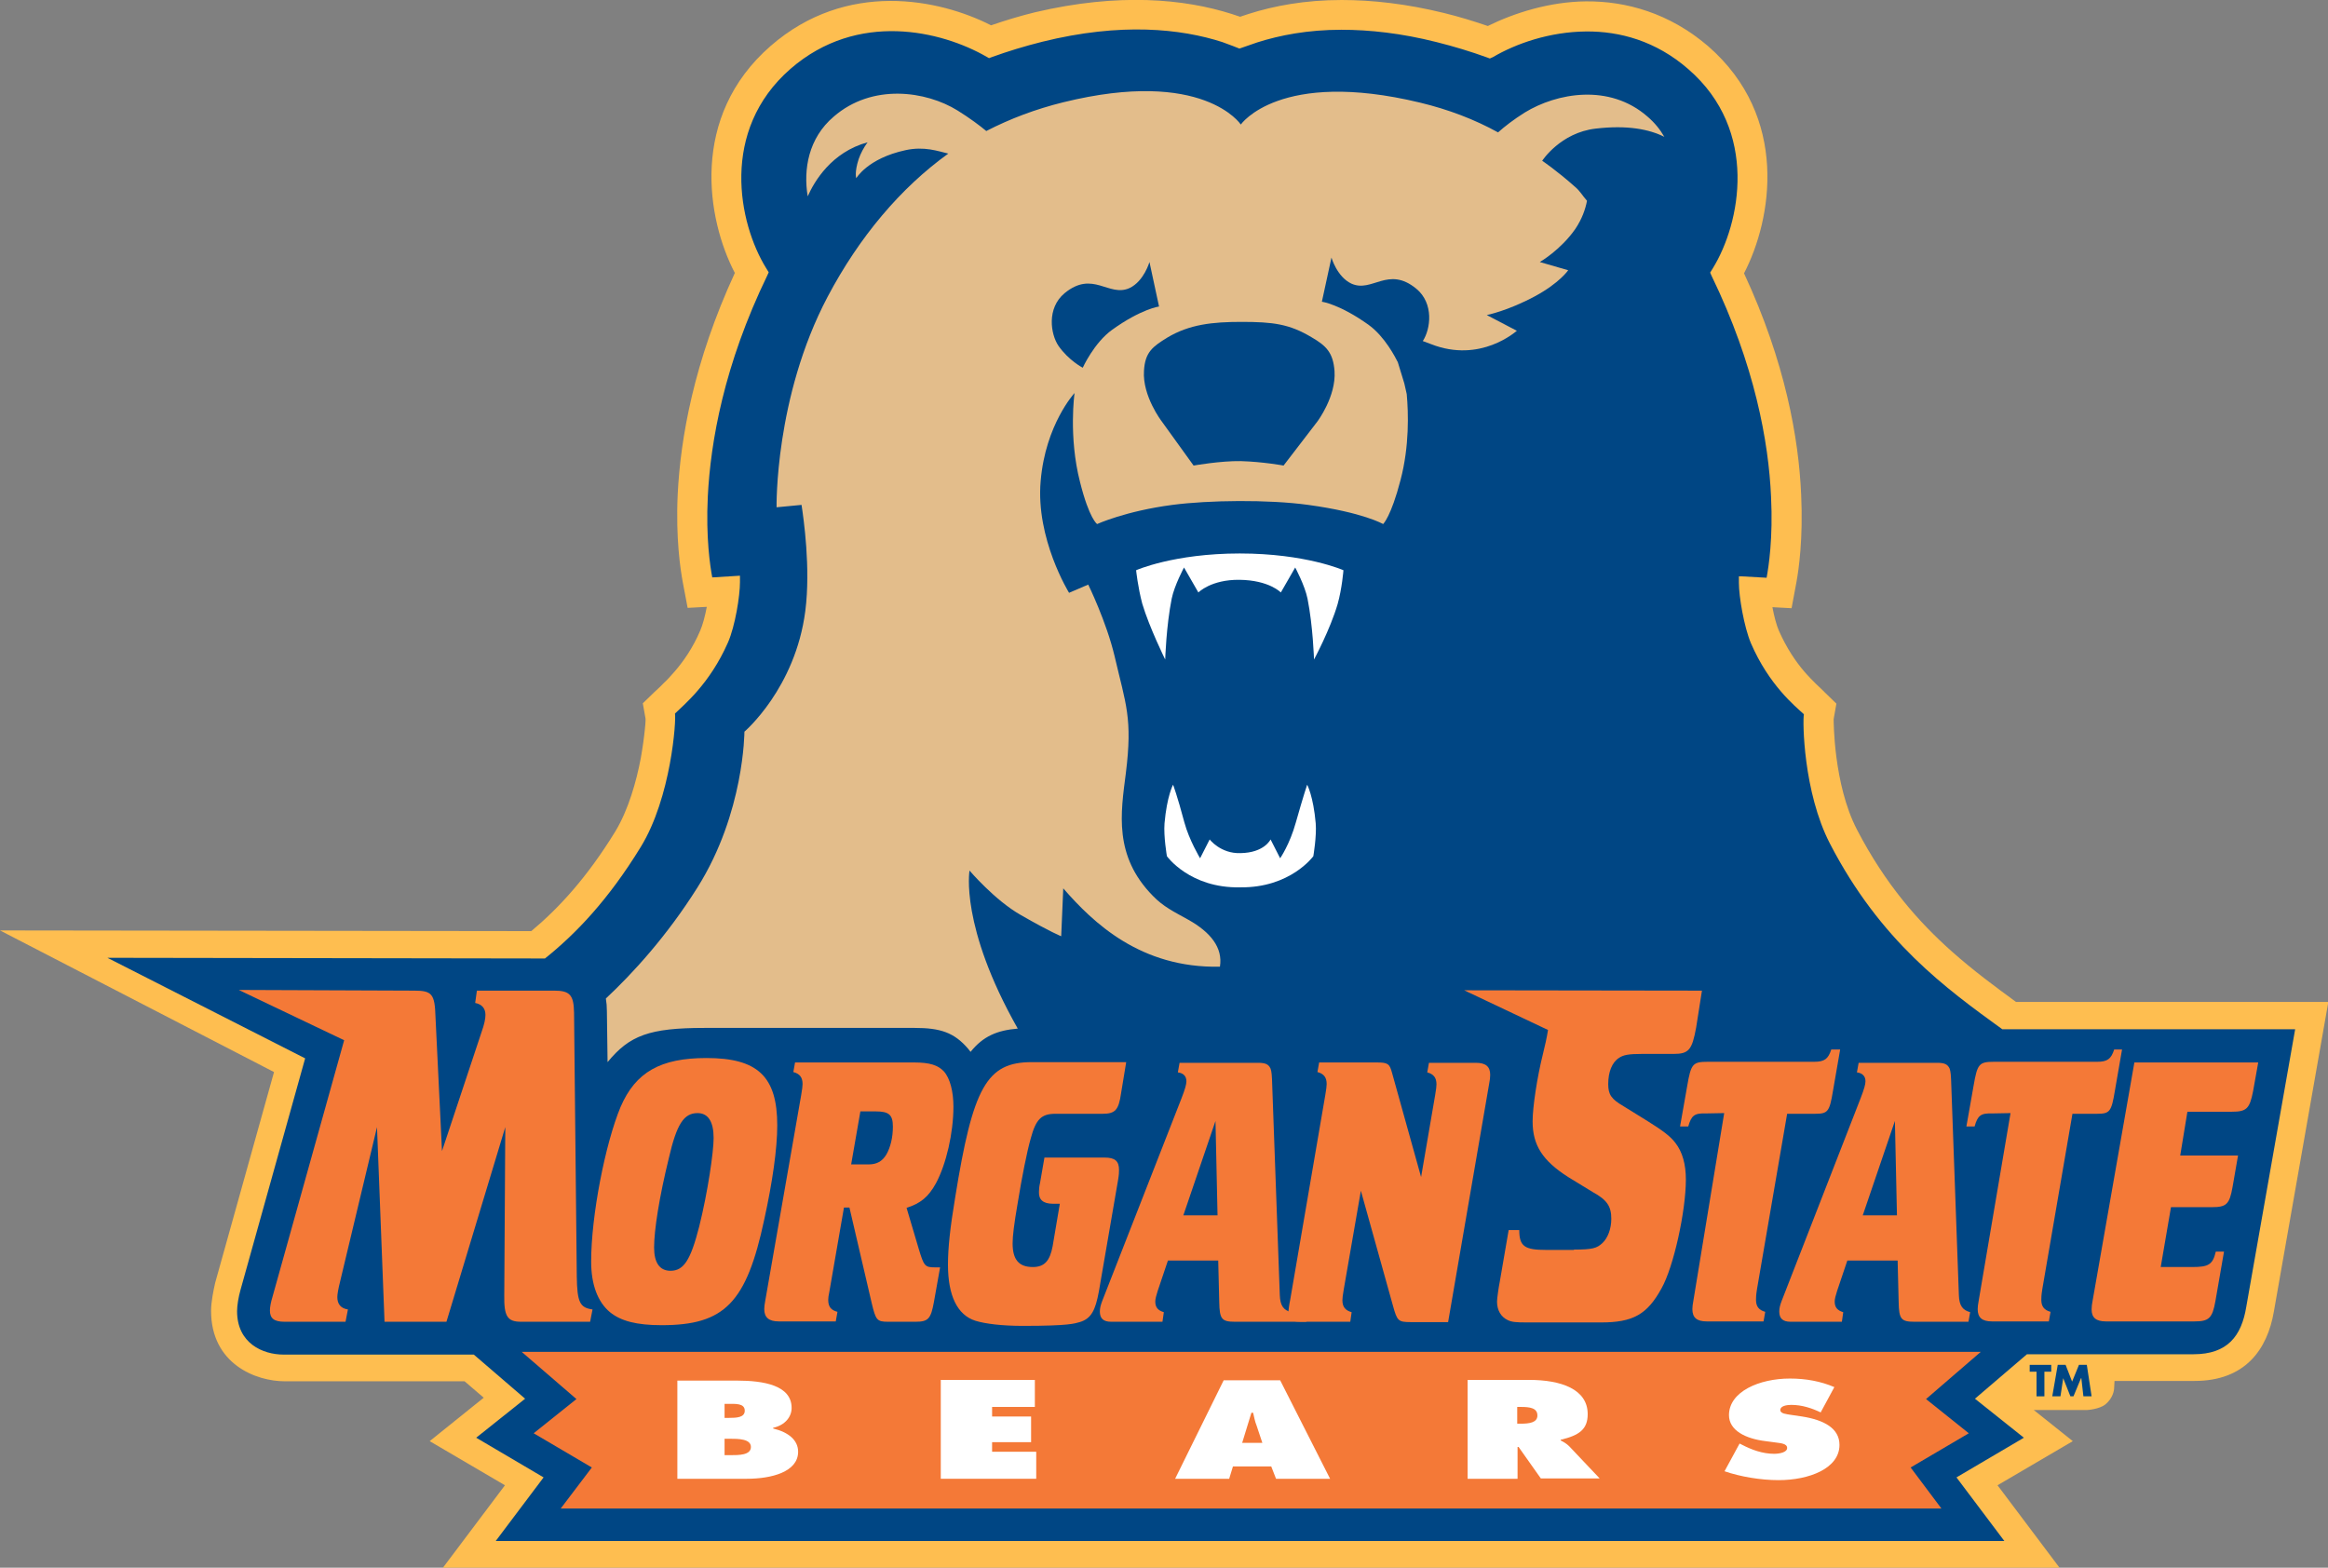
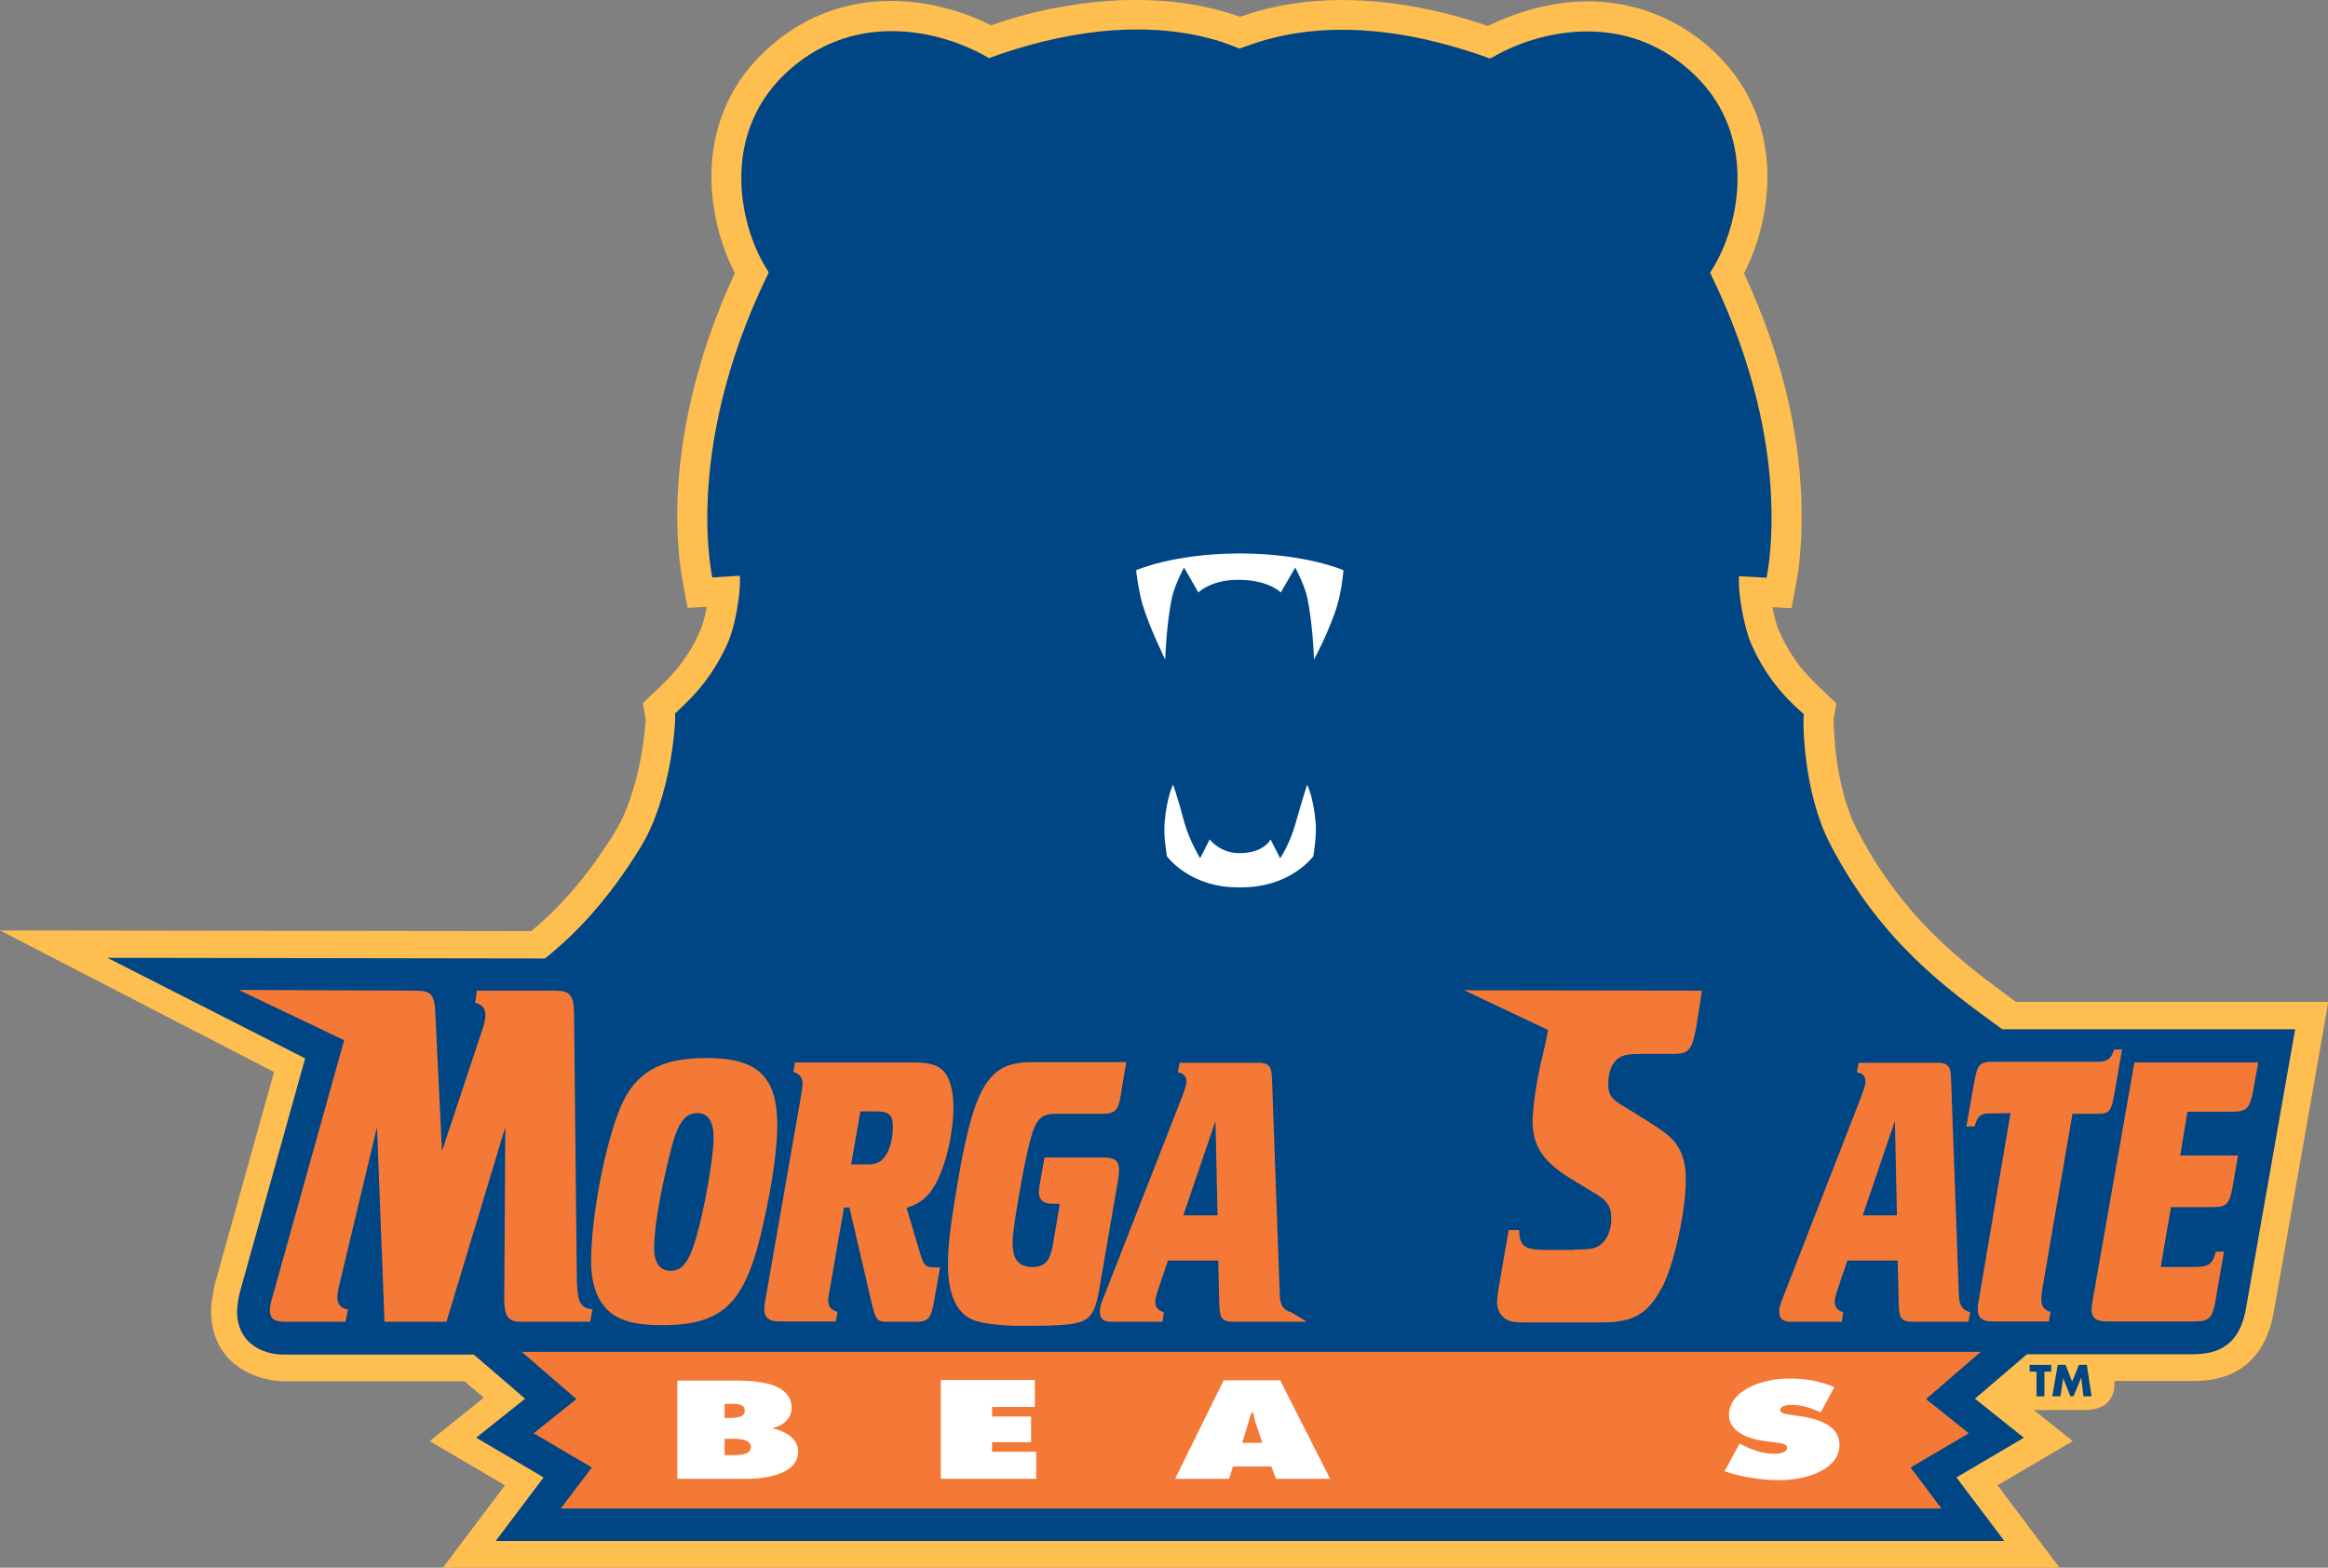
<svg xmlns="http://www.w3.org/2000/svg" version="1.1" x="0px" y="0px" width="680.5px" height="458.3px" viewBox="0 0 680.5 458.3" style="enable-background:new 0 0 680.5 458.3;" xml:space="preserve">
  <rect x="0" y="0" width="680.5" height="458.3" fill="#808080" stroke="none" />
  <style type="text/css">
	.st0{fill:#FEBE50;}
	.st1{fill:#004684;}
	.st2{fill:#E3BD8B;}
	.st3{fill-rule:evenodd;clip-rule:evenodd;fill:#004684;}
	.st4{fill:#FFFFFF;}
	.st5{fill:#F47937;}
	.st6{fill-rule:evenodd;clip-rule:evenodd;fill:#F47937;}
	.st7{fill-rule:evenodd;clip-rule:evenodd;fill:#FFFFFF;}
	.st8{fill-rule:evenodd;clip-rule:evenodd;fill:none;}
</style>
  <g id="Background">
</g>
  <g id="Foreground">
    <g>
      <path class="st0" d="M360.1,4.1c0.6,0.2,1.5,0.5,2.4,0.8c0.9-0.3,1.8-0.6,2.4-0.8c7.5-2.4,16.6-4.1,27.3-4.1    c8.9,0,18.9,1.1,29.9,3.8c4.5,1.1,8.7,2.4,12.8,3.8c7.7-3.8,18-7.1,28.7-7.2c11.7-0.1,24.4,3.4,35.7,13.1    c23.8,20.7,18.7,50.6,10.5,66.4c12.1,26,16,48.4,16.7,64.7c0.6,12.9-0.7,21.9-1.4,25.7l-1.4,7.5l-5.6-0.3c0.5,2.7,1.2,5.3,1.9,6.9    c2.3,5.2,5,9.1,7.4,11.9c1.2,1.4,2.4,2.6,3.4,3.6c1.2,1.1,2.1,2,2.7,2.6l3.3,3.2l-0.8,4.5c0,0.2-0.1,19,6.8,32.3    c8.3,16,18,27,27.8,35.7c6.3,5.6,12.7,10.3,18.7,14.7h91.3l-15.9,90.4c-1.9,11.3-8.5,20.4-23.2,20.4l-23.4,0l-0.1,1.8    c0,1.1-0.4,3.2-2.5,5c-1.8,1.5-5.4,1.7-5.4,1.7l-15.6,0l11.4,9.1l-22,12.9l18.2,24.2H129.4l18.2-24.2l-22-12.9l15.8-12.7l-5.6-4.8    l-52.6,0c-8.3,0-21.5-5-21.5-20.6c0-2.6,0.7-6,1.2-8.2l17.2-61.6L0,272l155.3,0.2c7.9-6.6,16.2-15.5,24.6-29.2    c3.8-6.3,6.1-14.5,7.4-21.3c0.6-3.4,1-6.4,1.2-8.5c0.1-1.1,0.2-1.9,0.2-2.5l0-0.6l-0.8-4.5l3.3-3.2c0.6-0.6,1.6-1.4,2.7-2.6    c1-0.9,2.1-2.1,3.4-3.6c2.4-2.8,5.2-6.7,7.4-11.9c0.7-1.6,1.4-4.2,1.9-6.9l-5.6,0.3l-1.4-7.4c-0.7-3.8-2.1-12.8-1.5-25.8    c0.8-16.3,4.7-38.7,16.7-64.7c-8.2-15.7-13.3-45.7,10.5-66.4c22.1-19.2,49.1-13.8,64.4-6c4.1-1.4,8.3-2.7,12.8-3.8    C327.1-2.2,346.3-0.3,360.1,4.1z" />
      <path class="st1" d="M367.5,12.4c6.6-2.1,14.8-3.7,24.6-3.7c8.2,0,17.5,1,27.8,3.6c5.2,1.3,10.1,2.8,14.8,4.5l0.8,0.3l0.9-0.4    c6.8-4,16.6-7.4,27.2-7.5c9.9-0.1,20.5,2.8,29.9,11c20.8,18,15.2,45.2,7.2,58.2l-0.8,1.3l0.4,0.9c12.7,26.2,16.7,48.7,17.4,64.6    c0.6,12.1-0.7,20.5-1.3,23.7l-7.1-0.4l-1,0l0,1.9c0,4,1.5,12.8,3.5,17.6c5.3,12.3,13,18.5,15.5,20.8c-0.4,1.9-0.2,22.7,7.6,37.8    c14.8,28.6,34,42.4,50.4,54.3h85.6l-14.3,81.2c-1.4,8.5-5.5,13.8-15.4,13.8l-48.7,0l-15.2,13l14.3,11.4l-19.7,11.6l14,18.6h-441    l14-18.6l-19.7-11.6l14.3-11.4l-15-12.9l-55.6,0c-6.1,0-13.6-3.3-13.6-12.7c0-1.6,0.4-4.1,1-6.2l18.9-67.7L31.4,280l127.9,0.2    c9-7.2,18.5-17.1,28-32.6c8.9-14.5,10.4-37.1,10-39c2.4-2.4,10.1-8.5,15.5-20.8c2.1-4.8,3.5-13.6,3.5-17.6l0-1.9l-8.1,0.5    c-0.6-3.2-1.9-11.5-1.3-23.7c0.8-15.9,4.7-38.4,17.4-64.6l0.4-0.9l-0.8-1.3c-8-13-13.6-40.1,7.2-58.2c19.6-17,44.1-11.1,57.3-3.5    l0.7,0.4l0.8-0.3c4.7-1.7,9.6-3.2,14.8-4.5c23-5.7,40.5-3.8,52.6,0.1c1.5,0.5,5,1.9,5,1.9S366,12.9,367.5,12.4z" />
-       <path class="st2" d="M418.3,100.6c-0.8-0.3-1.6-0.6-2.4-0.9c2.3-3.5,3.3-11-1.9-15.3c-8.3-6.8-12.9,1.3-19-1.5    c-4.2-2-5.8-7.6-5.8-7.6l-2.8,12.9c0,0,5.2,0.7,13.7,6.8c4.7,3.4,7.8,9.5,8.5,10.9l0.4,1.3l1.5,4.9l0.7,3.1    c0.5,5.5,0.8,15.2-1.8,25.1c-2.8,10.8-5.1,12.9-5.1,12.9s-5.8-3.4-21.9-5.6c-11.6-1.6-29-1.4-39.7,0c-13.7,1.8-22,5.6-22,5.6    s-2.3-1.5-5-12.3c-3.4-13.2-1.6-26-1.6-26s-8.5,9.2-9.9,25.7c-1.5,16.9,8.3,32.7,8.3,32.7l5.6-2.4c0,0,5.3,10.8,7.7,20.9    c3.3,14.2,5.3,18.1,3.3,34.2c-1.5,11.7-3.6,24.2,7.9,35.9c3.1,3.2,6.1,4.6,10.4,7c6.4,3.6,10.1,8.1,9.2,13.7    c-23.2,0.5-37.1-12.9-45.8-22.9l-0.6,14c0,0-3.1-1.2-11.8-6.2c-7.6-4.3-15-13-15-13s-2.9,16.2,14.1,46.2c-6,0.5-10.1,2.2-13.8,6.8    c-0.2-0.3-0.5-0.6-0.7-0.9c-4.1-4.8-8.2-6.1-15.6-6.1h-61.5c-16.1,0-21.9,2.2-28.3,10l-0.2-14.9c0-1.3-0.1-2.5-0.3-3.7    c7.9-7.4,17.8-18.2,26.8-32.5c13.7-21.8,13.7-45.5,13.7-45.5s14.9-12.7,17.8-35.3c1.6-12.5-0.5-27-1.1-31l-7.3,0.7    c0,0-0.6-32.1,14.9-61.5c9.3-17.6,21.4-31.9,35.3-41.9c-3-0.7-7-2.2-12.5-1c-11.1,2.4-14.4,8.2-14.4,8.2s-0.6-1.6,0.7-5.6    c0.6-1.7,1.5-3.4,2.6-4.9c-10.6,2.9-15.6,11.5-17.5,15.8c-1.3-7.9,0.2-17,7.6-23.3c11.3-9.8,27-7.5,36.2-1.8    c3.7,2.3,6.6,4.5,8.4,6c7-3.6,14.4-6.4,22.5-8.4c41-10.1,51.9,6.5,51.9,6.5s11.3-16.3,52.4-6.4c8.3,2,15.9,4.9,22.8,8.7    c1.9-1.7,4.6-3.8,7.8-5.8c9.3-5.7,24.7-8.6,35.9,1.2c2.1,1.8,3.7,3.8,4.9,5.9c-4.4-2.2-10.8-3.5-20.1-2.4    c-10.3,1.2-15.6,9.4-15.6,9.4s4.2,2.8,9.7,7.7c1.4,1.2,2,2.4,3.4,4c-0.5,2.5-1.4,5.2-3.4,8.2c-4.3,6.2-10.4,9.7-10.4,9.7l8.3,2.4    c0,0-2.5,3.7-9.7,7.6c-8,4.3-14.1,5.5-14.1,5.5l8.8,4.6C443.2,96.8,432.8,106.3,418.3,100.6z" />
      <path class="st3" d="M316.5,107.5c0,0,3.3-7.3,8.6-11.1c8.5-6.1,13.7-6.8,13.7-6.8L336,76.6c0,0-1.6,5.6-5.8,7.6    c-6.1,2.8-10.7-5.3-19,1.5c-5.3,4.4-4.1,12-1.8,15.4C312.4,105.4,316.5,107.5,316.5,107.5z" />
      <path class="st4" d="M332.1,166.7c0,0,11-4.9,30.3-4.9c19.3,0,30.3,4.9,30.3,4.9s-0.4,5.3-1.7,9.9c-2.2,7.5-6.9,16.2-6.9,16.2    s-0.3-9.8-1.9-17.8c-0.8-3.9-3.6-9.1-3.6-9.1l-4.2,7.3c0,0-3.4-3.6-12.1-3.7c-8.3-0.1-12,3.7-12,3.7l-4.2-7.3c0,0-2.8,5.2-3.6,9.1    c-1.6,8-1.9,17.8-1.9,17.8s-4.6-9.3-6.7-16.3C332.6,171.6,332.1,166.7,332.1,166.7z" />
      <path class="st4" d="M362.6,249.4c7-0.1,8.8-4,8.8-4l2.8,5.5c0,0,2.8-4,4.6-10.5c2.2-7.8,3.3-11,3.3-11s1.8,3.3,2.5,11.3    c0.3,3.8-0.7,9.6-0.7,9.6s-6.7,9.3-21.4,9.1c-14.7,0.3-21.4-9.1-21.4-9.1s-1-5.8-0.7-9.6c0.7-8,2.5-11.3,2.5-11.3s1.2,3.1,3.3,11    c1.4,5.2,4.6,10.5,4.6,10.5l2.8-5.5C353.6,245.4,356.8,249.6,362.6,249.4z" />
      <path class="st1" d="M362.7,134.8c-5.9-0.1-13.8,1.3-13.8,1.3l-9.3-12.9c0,0-5.7-7.4-5.2-14.8c0.3-5.5,2.6-7.1,6.8-9.7    c6.5-3.9,13.3-4.6,21.7-4.6c9.2,0,14,0.6,20.5,4.5c4.3,2.5,6.3,4.5,6.7,9.9c0.5,7.4-5,14.7-5,14.7l-9.9,12.9    C375.2,136.1,369.3,135,362.7,134.8z" />
      <g>
        <path class="st5" d="M121.1,289.6c5.2,0,6,1,6.2,7.7l1.9,39.2l11.5-34.6c0.9-2.5,1.2-4.1,1.2-5.2c0-1.9-1-3.1-3-3.5l0.5-3.6h22.6     c4.6,0,5.7,1.3,5.8,6.4l0.8,77.1c0.1,7.6,0.9,9.2,4.6,9.7l-0.7,3.6h-20.2c-4,0-5-1.6-4.9-7.8l0.3-49.1l-17.2,56.9h-18.1     l-2.2-56.9l-10.8,45.2c-0.5,2-0.8,3.6-0.8,4.5c0,2,1,3.3,3.1,3.6l-0.7,3.6H83.2c-3.1,0-4.3-1-4.3-3.3c0-1,0.3-2.5,0.7-3.8     l21-75.2l-30.8-14.7L121.1,289.6z" />
        <path class="st5" d="M460.1,365.3c5.4,0,6.7-0.4,8.3-1.9c1.6-1.5,2.6-4.2,2.6-7.1c0-3.6-1.2-5.5-5.4-7.8l-7.2-4.4     c-7.5-4.8-10.4-9.3-10.4-16.3c0-4.1,1.3-12.8,3-19.6c0.6-2.4,1.2-5.1,1.5-7.1L428,289.5l69.5,0.1l-1.7,10.8     c-1.2,6.5-2.1,7.7-6.6,7.7h-9.3c-3.9,0-5.4,0.3-6.7,1.2c-2,1.3-3.1,4.1-3.1,7.6c0,3.1,0.9,4.4,4.5,6.5l7.1,4.4     c4.5,2.8,6.7,4.5,8.1,6.4c2,2.6,3,6.2,3,10.6c0,9.3-3.6,25.6-7.1,31.8c-4.2,7.7-8.4,10-17.7,10h-21.6c-3.2,0-4.5-0.1-5.7-0.7     c-1.9-0.9-3.1-2.8-3.1-5.4c0-0.9,0.5-4.4,0.8-5.8l2.6-15.1h3.1c0,4.8,1.6,5.8,7.9,5.8H460.1z" />
        <path class="st6" d="M227.2,329c0-14.3-5.7-19.7-20.7-19.7c-13.4,0-20.7,4.1-25.1,14.3c-4.5,10.8-8.6,31.8-8.6,45.2     c0,6.7,1.9,11.8,5.5,14.8c3.2,2.6,7.8,3.8,15.1,3.8c18.4,0,24.8-6.5,30-30.9C225.8,345.6,227.2,335.8,227.2,329z M203.9,325.4     c3.1,0,4.7,2.5,4.7,7.3c0,4-1.7,15.8-4.2,25.8c-2.5,9.8-4.5,13-8.4,13c-3.2,0-4.8-2.4-4.8-6.8c0-5.1,1.5-14.7,4.3-26.1     C197.8,328.6,199.9,325.4,203.9,325.4z" />
        <path class="st6" d="M223.7,380.2c-0.2,1-0.3,1.9-0.3,2.5c0,2.5,1.4,3.6,4.3,3.6h16.6l0.5-2.8c-1.9-0.5-2.7-1.5-2.7-3.5     c0-0.6,0.1-1.3,0.3-2.2l4.3-24.8h1.6l6.5,27.9c1.2,5,1.5,5.5,4.8,5.5h8c3.8,0,4.5-0.9,5.4-5.8l1.8-10.1h-1.3     c-3.2,0-3.4-0.3-5-5.6l-3.5-11.8c4.1-1.3,6.4-3.2,8.6-7.2c3-5.6,5.1-14.7,5.1-22.4c0-4.4-1-8.3-2.8-10.3     c-1.7-1.8-4.1-2.6-8.6-2.6h-34.9l-0.5,2.8c1.9,0.5,2.7,1.6,2.7,3.5c0,0.7-0.1,1.3-0.4,3.2L223.7,380.2z M253.9,340.4h-5.1     l2.7-15.5h4.4c4,0,5.1,1,5.1,4.5c0,3.1-0.7,6-1.9,8.1C257.9,339.5,256.3,340.4,253.9,340.4z" />
        <path class="st6" d="M307.8,351.9h2l-2.1,12.4c-0.8,4.3-2.4,6.1-5.8,6.1c-4.1,0-5.9-2.2-5.9-6.9c0-2.2,0.4-5.5,1.5-11.9     c1.2-7.4,2.7-15,3.8-18.8c1.5-5.6,3.1-7.2,7.2-7.2h13.8c3.7,0,4.7-1.1,5.4-6l1.5-9.1h-27.6c-13.2,0-17.2,7.3-22.4,39.6     c-1.5,9-2.1,14.8-2.1,19.6c0,9,2.7,14.7,8,16.4c2.9,0.9,7.8,1.5,13.9,1.5c13.7,0,15.1-0.7,16.6-1.1c3.4-1,4.6-3.5,5.6-8.9     l5.6-32.5c0.3-1.8,0.3-2.4,0.3-3.1c0-2.6-1.2-3.6-4.2-3.6h-17.6l-1.3,7.5c-0.2,0.8-0.3,1.8-0.3,2.5     C303.6,350.7,304.9,351.9,307.8,351.9z" />
        <path class="st6" d="M322.2,380.3c-0.5,1.3-0.7,2.2-0.7,3.1c0,2,1,3,3.3,3h15l0.4-2.8c-1.7-0.5-2.5-1.4-2.5-3.1     c0-0.8,0.3-1.8,0.7-3.1l3-8.9h14.7l0.3,12.2c0.1,4.9,0.7,5.7,4.6,5.7H382l-4.6-2.8c-2.2-0.6-3.2-1.9-3.3-5l-2.2-60.9     c-0.1-3.6-0.2-4.4-0.5-5.3c-0.6-1.3-1.5-1.7-3.7-1.7h-22.9l-0.5,2.8c1.6,0.2,2.5,1.1,2.5,2.6c0,0.9-0.4,2.3-1.4,4.9L322.2,380.3z      M345.9,355.3l9.4-27.6l0.6,27.6H345.9z" />
-         <path class="st6" d="M377.1,380.2c-0.2,0.8-0.5,3-0.5,3.7c0,2.4,1.5,2.5,4.4,2.5h13.7l0.4-2.8c-1.8-0.5-2.7-1.5-2.7-3.5     c0-0.7,0.1-1.3,0.4-3.2l5-28.8l9.4,33.7c1.2,4.3,1.5,4.7,5.1,4.7h11l12-69.7c0.2-0.9,0.3-1.9,0.3-2.6c0-2.4-1.3-3.5-4.2-3.5     h-13.7l-0.5,2.8c1.9,0.5,2.7,1.6,2.7,3.5c0,0.7-0.1,1.3-0.4,3.2l-4.1,23.9l-8.5-30.5c-0.7-2.6-1.2-3-4.4-3h-16.9l-0.5,2.8     c1.9,0.5,2.7,1.6,2.7,3.5c0,0.7-0.1,1.3-0.4,3.2L377.1,380.2z" />
-         <path class="st6" d="M495,380.2c-0.2,1-0.3,1.9-0.3,2.5c0,2.5,1.3,3.6,4.2,3.6h16.6l0.5-2.8c-1.8-0.5-2.7-1.5-2.7-3.5     c0-0.7,0-1.3,0.3-3.2l8.8-51.2h8.2c3.7,0,4.2-0.6,5.2-6.7l2.1-12.1h-2.6c-0.9,2.8-2,3.6-5,3.6h-31.1c-4.4,0-4.9,0.6-6,7     l-2.1,11.9h2.4c0.9-3.2,1.8-3.9,5.1-3.8l5.4-0.1L495,380.2z" />
        <path class="st6" d="M520.8,380.3c-0.5,1.3-0.7,2.2-0.7,3.1c0,2,1,3,3.3,3h15l0.4-2.8c-1.7-0.5-2.5-1.4-2.5-3.1     c0-0.8,0.3-1.8,0.7-3.1l3-8.9h14.7l0.3,12.2c0.1,4.9,0.7,5.7,4.6,5.7h15.8l0.5-2.8c-2.2-0.6-3.2-1.9-3.3-5l-2.2-60.9     c-0.1-3.6-0.2-4.4-0.5-5.3c-0.6-1.3-1.5-1.7-3.7-1.7h-22.9l-0.5,2.8c1.6,0.2,2.5,1.1,2.5,2.6c0,0.9-0.4,2.3-1.4,4.9L520.8,380.3z      M544.5,355.3l9.4-27.6l0.6,27.6H544.5z" />
        <path class="st6" d="M578.4,380.2c-0.2,1-0.3,1.9-0.3,2.5c0,2.5,1.3,3.6,4.2,3.6h16.6l0.5-2.8c-1.8-0.5-2.7-1.5-2.7-3.5     c0-0.7,0-1.3,0.3-3.2l8.8-51.2h7.2c3.7,0,4.2-0.6,5.2-6.7l2.1-12.1H618c-0.9,2.8-2,3.6-5,3.6h-30.1c-4.4,0-4.9,0.6-6,7l-2.1,11.9     h2.4c0.9-3.2,1.8-3.9,5.1-3.8l5.4-0.1L578.4,380.2z" />
        <path class="st6" d="M611.7,380.2c-0.2,0.9-0.3,1.9-0.3,2.6c0,2.4,1.3,3.5,4.2,3.5h25.8c4.3,0,5.3-0.9,6.2-6l2.5-14.4h-2.4     c-0.9,3.8-2.1,4.5-6.9,4.5h-9.2l3-17.5h11.9c4.3,0,5.2-0.8,6.1-5.9l1.6-9.2h-16.9l2.1-12.8h13c4.3,0,5.2-0.9,6.2-6l1.5-8.4h-36.2     L611.7,380.2z" />
      </g>
      <polygon class="st6" points="163.9,441 173,429 156,419 168.5,409 152.5,395.2 579,395.2 563,409 575.5,419 558.5,429 567.5,441       " />
      <g>
        <path class="st7" d="M198,432.3h20.3c7.2,0,15-2,15-7.9c0-3.4-2.8-5.7-7.3-6.8v-0.2c3.6-0.8,5.4-3.3,5.4-5.8c0-6.6-8.1-8-16-8     H198V432.3z M211.8,414.5v-4.1h1c2.2,0,4.9-0.2,4.9,2c0,2-2.4,2.1-4.6,2.1H211.8z M211.8,420.6h1.5c2.4,0,6.2,0,6.2,2.4     c0,2.4-3.5,2.4-6,2.4h-1.7V420.6z" />
        <polygon class="st7" points="275,432.3 302.9,432.3 302.9,424.4 290,424.4 290,421.6 301.4,421.6 301.4,414.1 290,414.1      290,411.3 302.5,411.3 302.5,403.4 275,403.4    " />
        <path class="st7" d="M360.4,428.7h11.2l1.4,3.6h15.8l-14.6-28.8h-16.5l-14.2,28.8h15.8L360.4,428.7z M363.1,421.8l2.7-8.8h0.5     c0.3,1.2,0.5,2.5,1,3.7l1.7,5.1H363.1z" />
-         <path class="st7" d="M429,432.3h14.6V423h0.3l6.5,9.2h17.2l-8.9-9.4c-0.8-0.8-1.7-1.3-2.5-1.7v-0.2c5.5-1.3,7.9-3.1,7.9-7.5     c0-7.3-7.8-10-17.1-10h-18V432.3z M443.5,411.3h1.1c2.6,0,4.8,0.3,4.8,2.5c0,2.1-2.4,2.4-4.9,2.4h-1V411.3z" />
        <path class="st7" d="M504.1,430.1c4.6,1.6,10.6,2.6,15.8,2.6c8.9,0,17.8-3.4,17.8-10.3c0-4.9-4.6-7.3-10.9-8.3l-3.4-0.5     c-1.1-0.2-3-0.3-3-1.4c0-1.2,1.9-1.5,3.2-1.5c3.2,0,6.1,1,8.6,2.2l4-7.4c-4-1.7-8.3-2.5-13-2.5c-8.9,0-17.8,3.8-17.8,10.7     c0,4.5,4.9,6.9,10.7,7.6l3,0.4c1.4,0.2,3.3,0.3,3.3,1.6s-2.3,1.7-3.8,1.7c-3.4,0-6.6-1.2-9.3-2.6l-0.8-0.4L504.1,430.1z" />
      </g>
      <g>
        <polygon class="st3" points="597.6,401 599.6,401 599.6,399 593.3,399 593.3,401 595.3,401 595.3,408.2 597.6,408.2    " />
        <polygon class="st3" points="599.9,408.2 602.3,408.2 603.1,402.9 603.1,402.9 605.2,408.2 606.1,408.2 608.3,402.9 608.4,402.9      609,408.2 611.4,408.2 610,399 607.7,399 605.7,403.9 603.8,399 601.5,399    " />
      </g>
      <path class="st8" d="M10.6,284.6" />
    </g>
  </g>
  <g id="Guides">
</g>
  <g id="Type">
</g>
</svg>